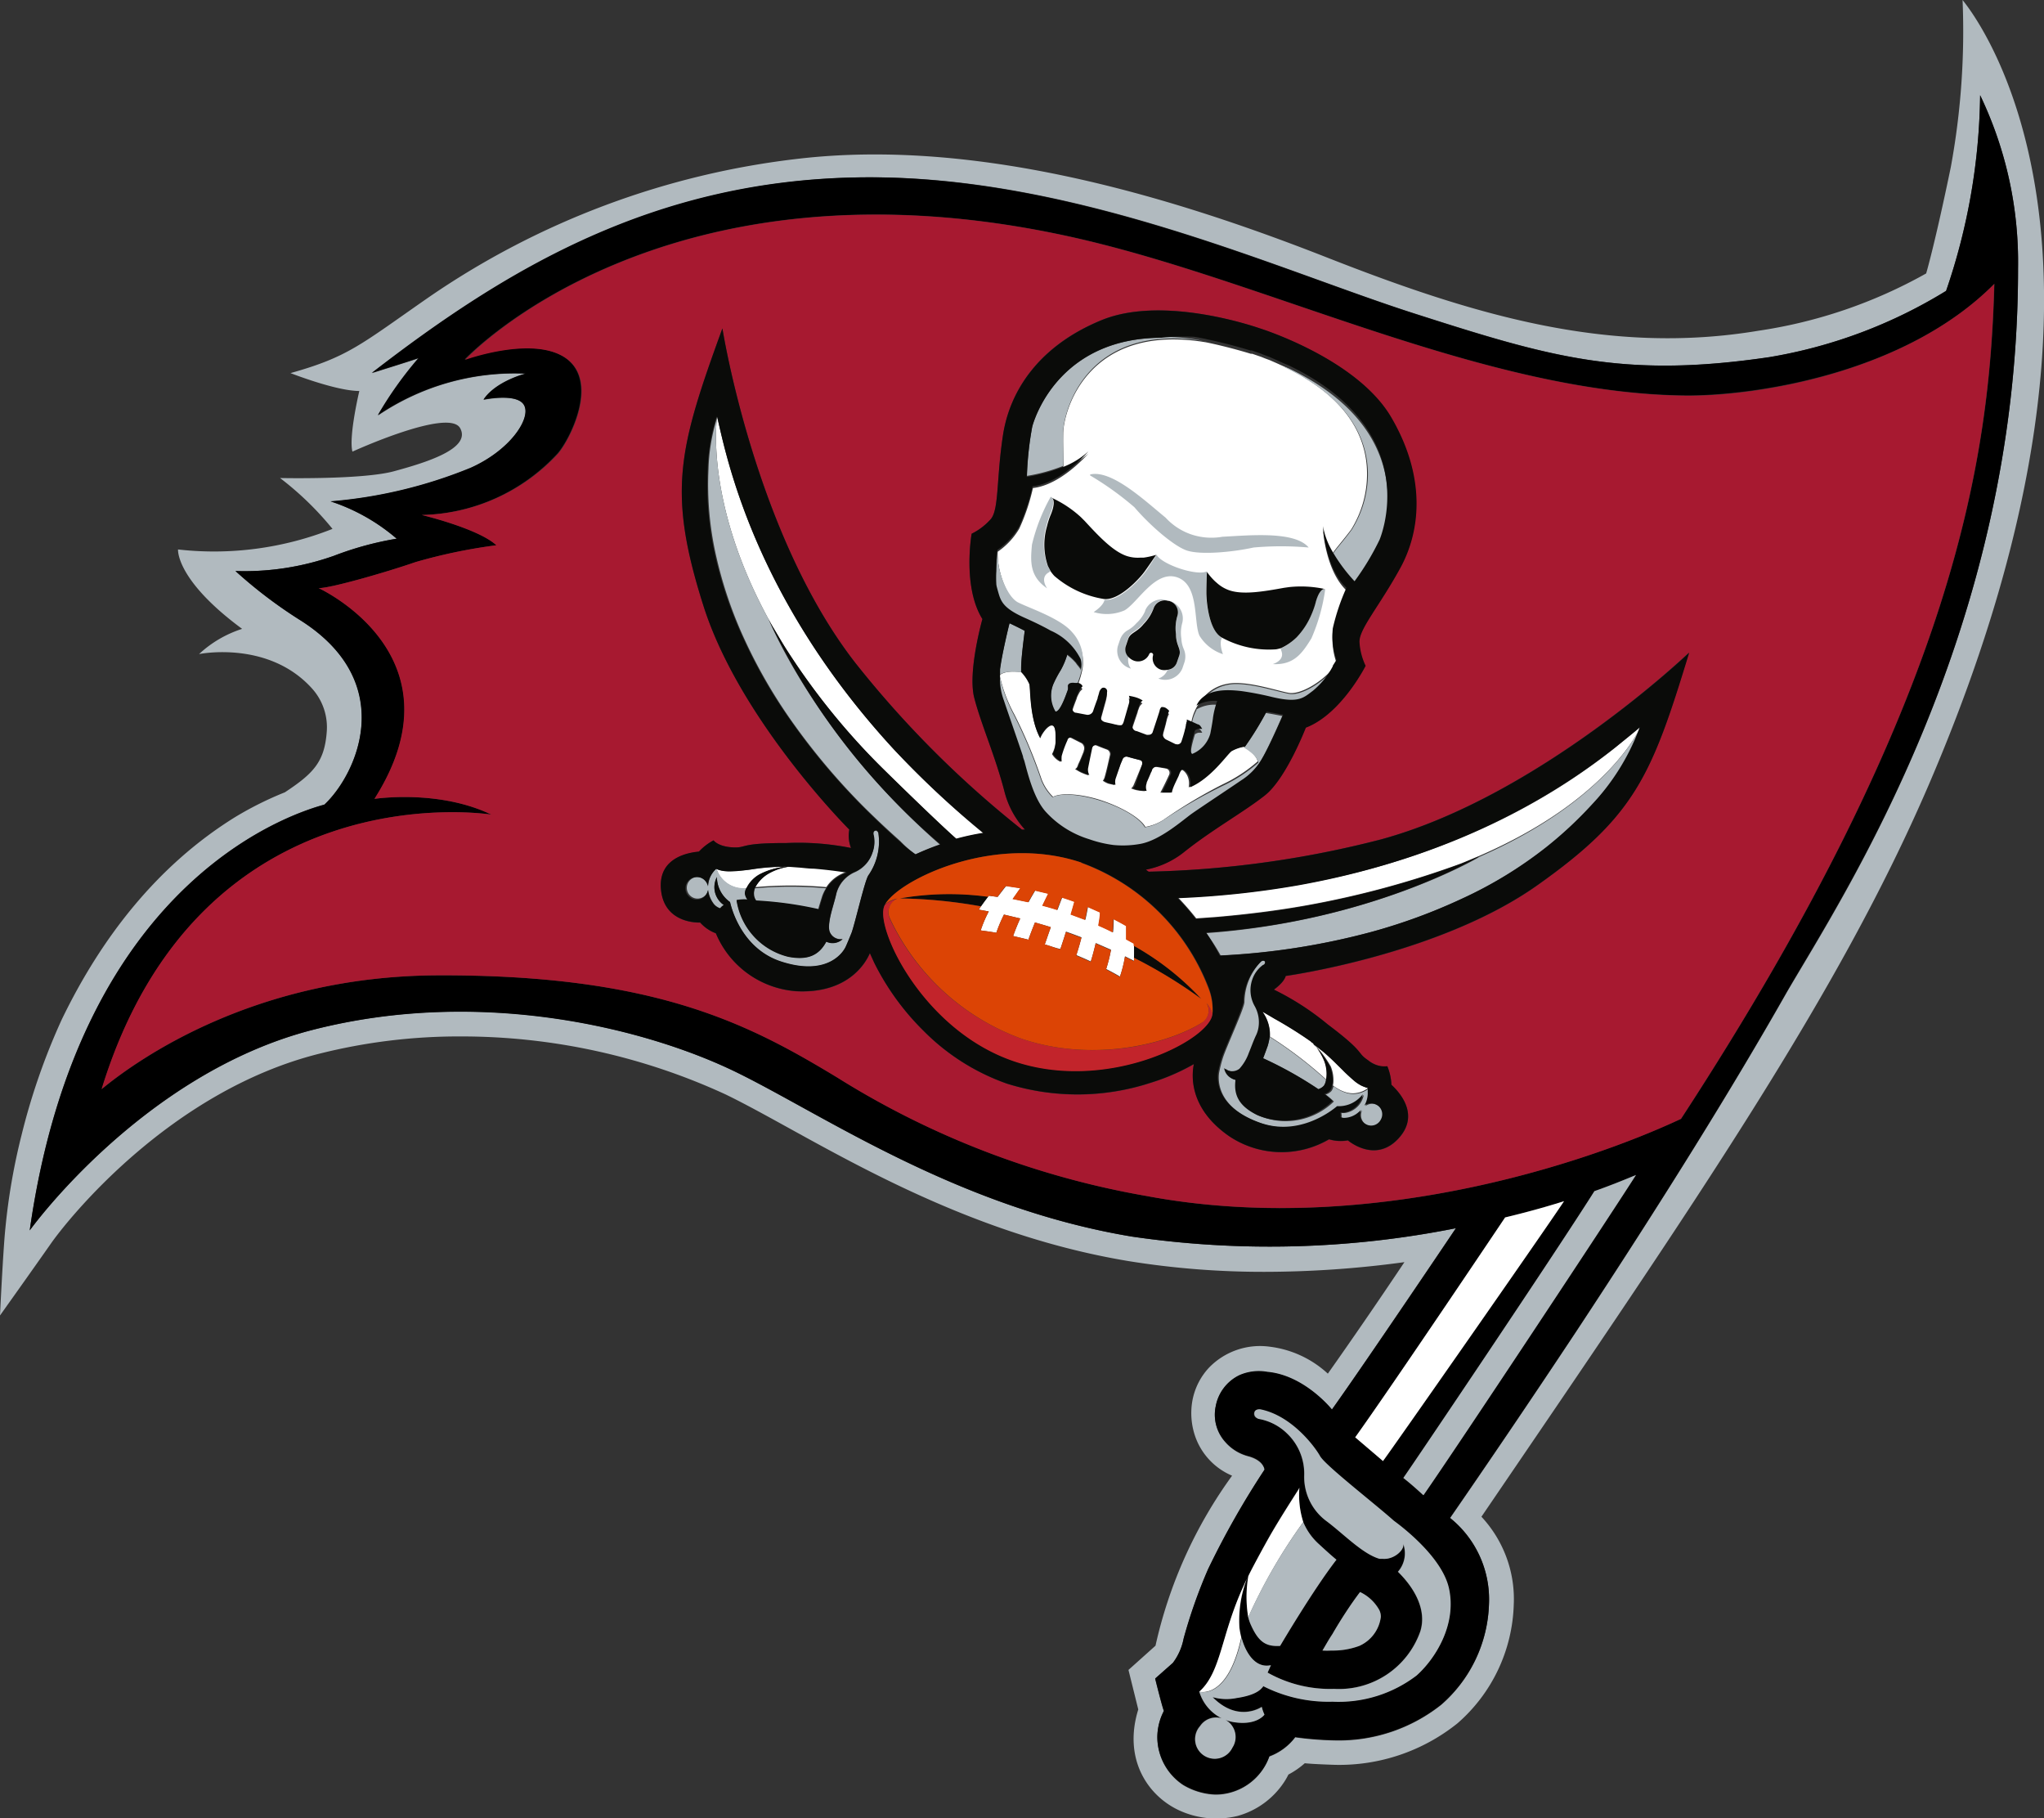
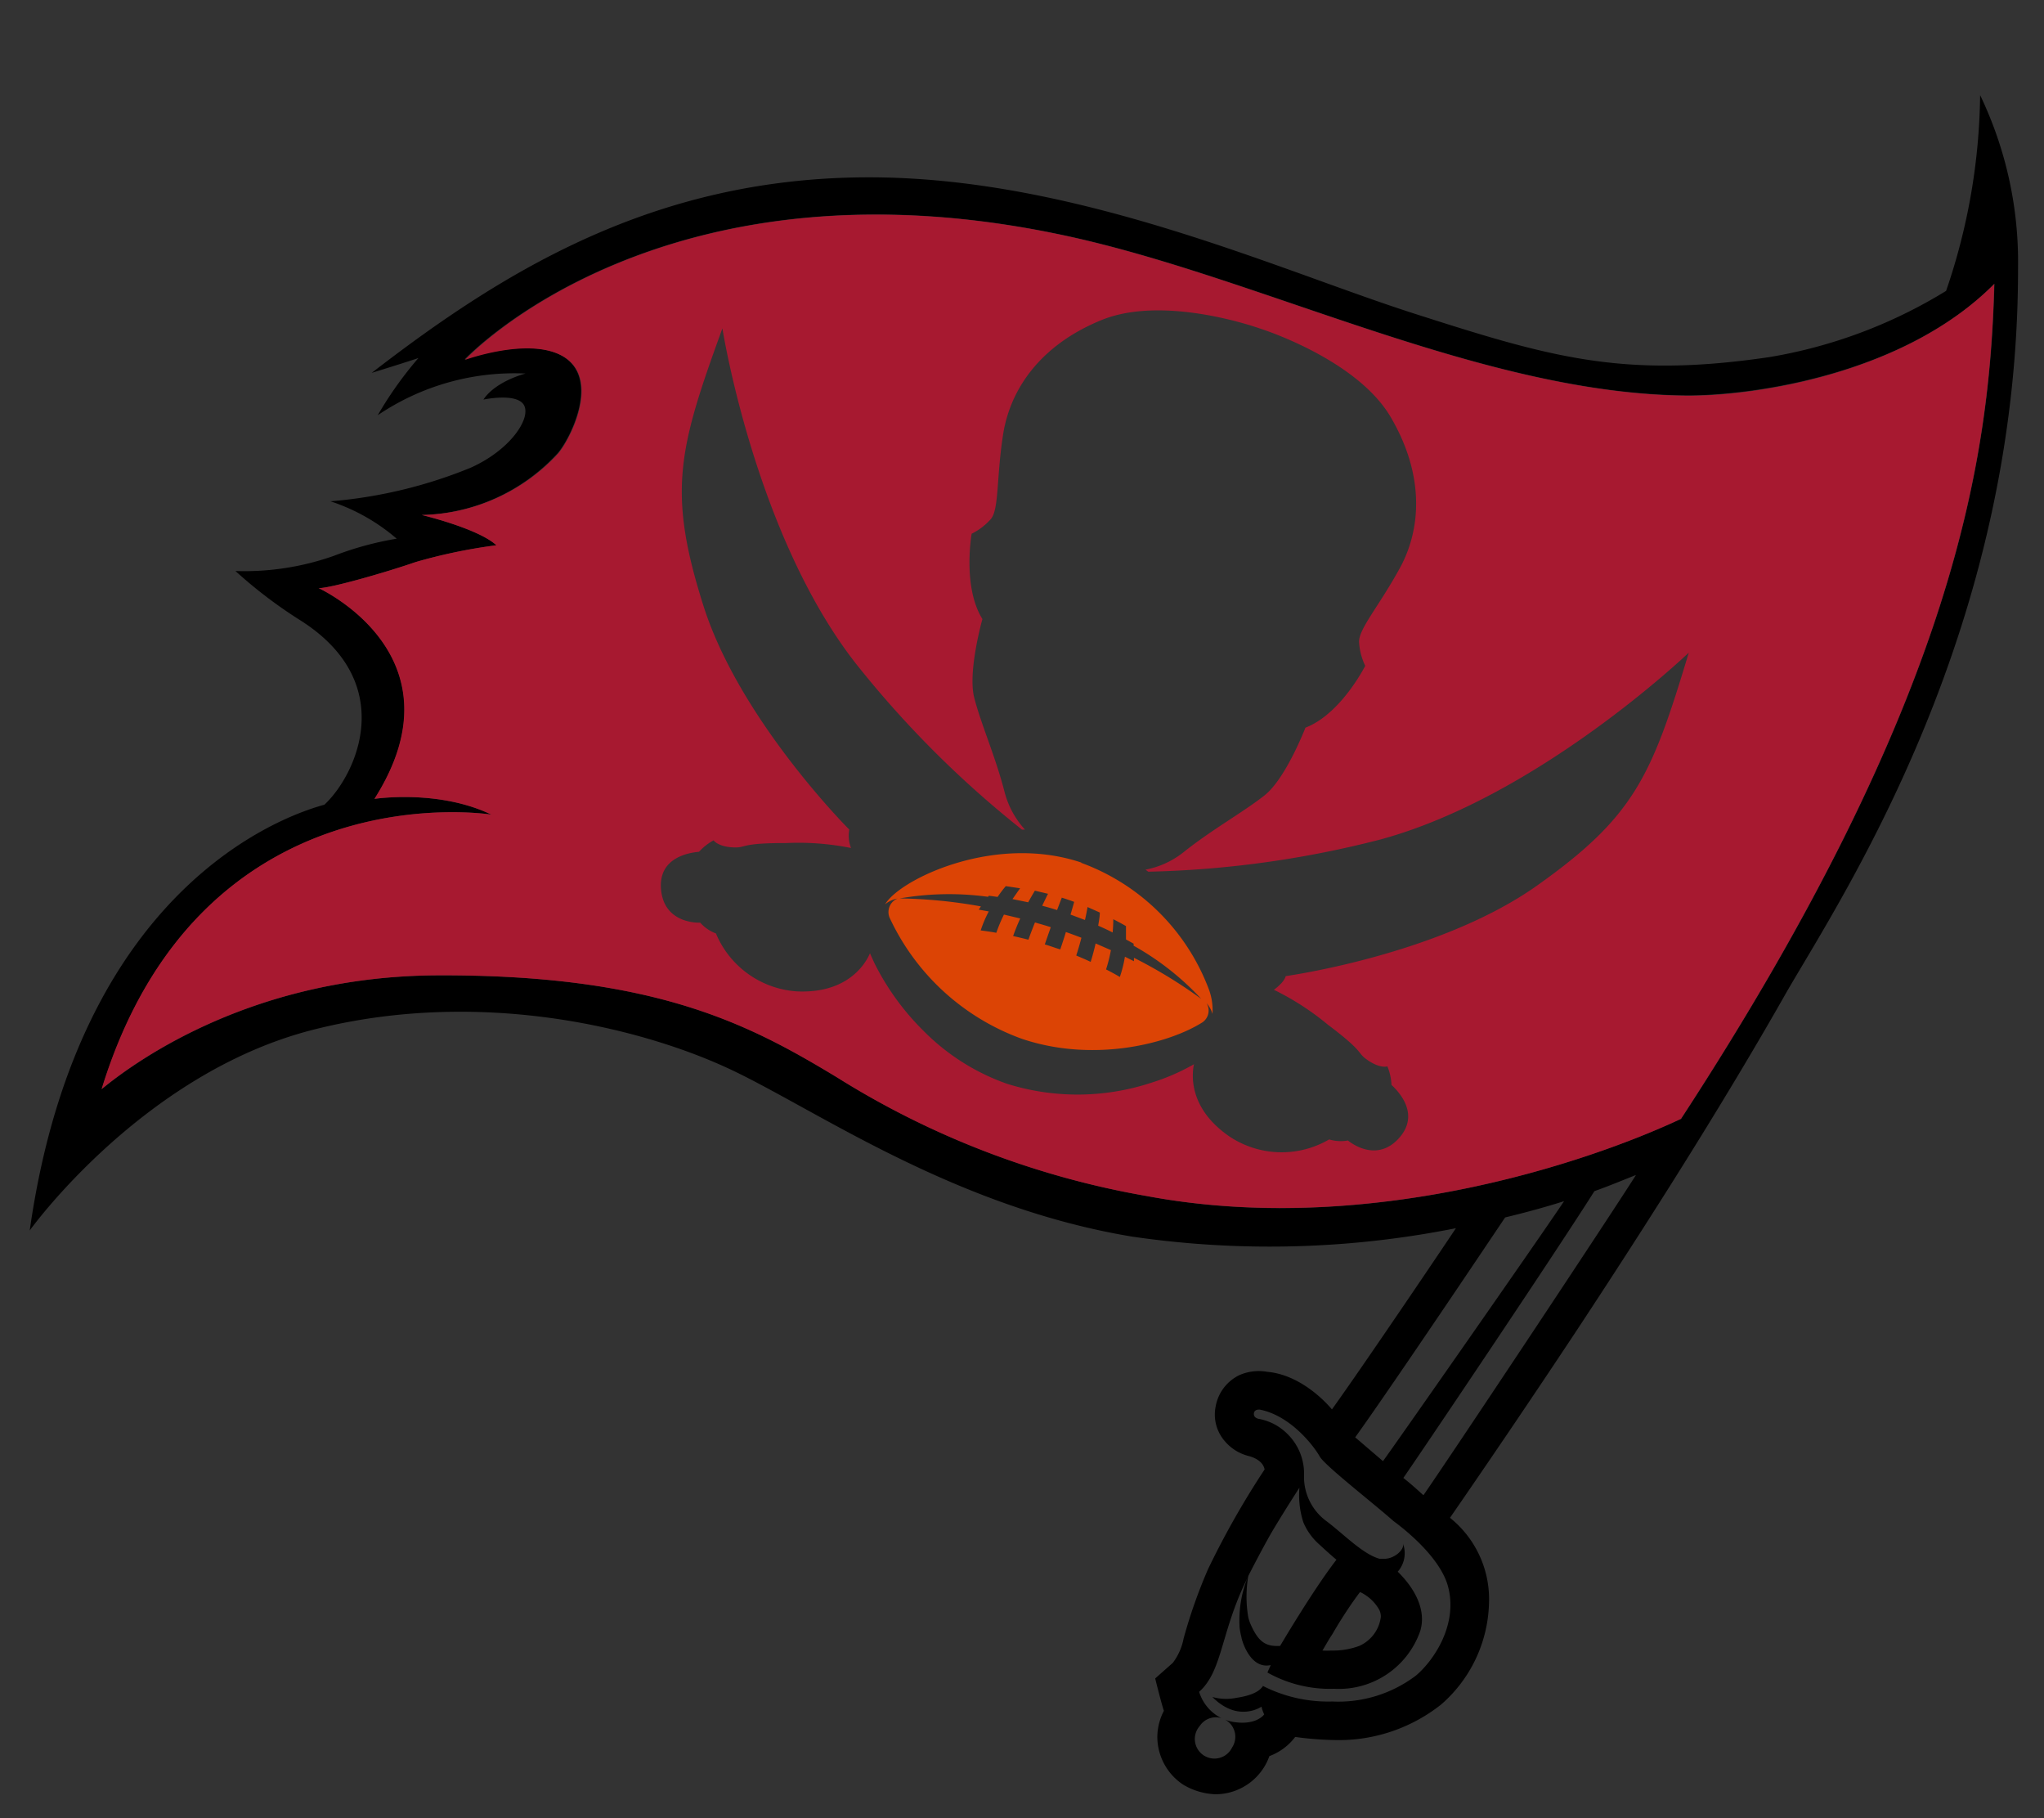
<svg xmlns="http://www.w3.org/2000/svg" viewBox="0 0 189.77 168.77">
  <rect x="0" y="0" width="189.77" height="168.77" fill="#333333" stroke="none" />
  <defs>
    <style>.cls-1{fill:#b1babf;}.cls-2{fill:#a71930;}.cls-3{fill:#fff;}.cls-4{fill:#0a0b09;}.cls-5{fill:#c2242b;}.cls-6{fill:#dc4405;}</style>
  </defs>
  <g id="Layer_2" data-name="Layer 2">
    <g id="Layer_1-2" data-name="Layer 1">
-       <path class="cls-1" d="M146.35,123.58c-4.31,6.51-8.4,12.52-11.73,17.34a9.68,9.68,0,0,1,3.62,8,12.89,12.89,0,0,1-4.43,9.32,15.29,15.29,0,0,1-9.86,3.31,30.45,30.45,0,0,1-3.7-.29,5.32,5.32,0,0,1-2.4,1.78,5.13,5.13,0,0,1-.57,1.15,5.32,5.32,0,0,1-4.43,2.39,6.28,6.28,0,0,1-3-.89,5.33,5.33,0,0,1-2.4-4.44v0a5.33,5.33,0,0,1,.61-2.42c-.18-.43-.81-3-.81-3l1.64-1.45a5.45,5.45,0,0,0,1-2.26,47.74,47.74,0,0,1,2.27-6.44,78.78,78.78,0,0,1,5.25-9.25c-.15-.76-1-1.12-1.54-1.26a4.24,4.24,0,0,1-2.1-1.3,3.76,3.76,0,0,1-.9-3.31,4,4,0,0,1,2.19-2.88h0a4.48,4.48,0,0,1,2.6-.31c3.43.31,6,3.49,6,3.49C127.07,126,135,114.24,135.17,114a88.37,88.37,0,0,1-30.06.78c-16.23-2.69-28.71-11.33-36.77-15.27s-23.43-8-39.27-3.93S2.76,114.19,2.76,114.19C7.49,80.85,28.14,75.24,30.12,74.67c3-2.81,7-11.41-2.39-17.21A43.14,43.14,0,0,1,21.86,53,24.89,24.89,0,0,0,31,51.59,29.83,29.83,0,0,1,36.83,50a18,18,0,0,0-6.11-3.45,43.71,43.71,0,0,0,13-3.11c3.57-1.61,5.53-4.49,5-5.75s-3.8-.58-3.8-.58c1.15-1.73,3.92-2.42,3.92-2.42a22.67,22.67,0,0,0-13.73,3.87,34.8,34.8,0,0,1,3.78-5.31c-1.1.37-4.15,1.32-4.34,1.38,12.43-9.6,26.31-18,45.76-18.17s38.39,8.59,51,12.63,19.33,6.08,33,4.06A45.66,45.66,0,0,0,180.68,27a57.72,57.72,0,0,0,3.16-18.15,35.77,35.77,0,0,1,3.52,16.1c0,33.66-16.27,58.23-21.48,67.18C160.9,100.91,154.35,111.45,146.35,123.58ZM182.21,0a69.73,69.73,0,0,1-1.09,15.5c-1.48,7.16-2.29,9.88-2.29,9.88a45.27,45.27,0,0,1-15.58,5.32c-13.8,2.3-26.33-1.41-40-6.78s-32-11.14-49-9.2a75.82,75.82,0,0,0-34.5,12.91c-6.26,4.35-7.41,5.5-12.78,7,0,0,4.22,1.66,6.39,1.66,0,0-1,4.22-.64,5.63,0,0,8.94-4.09,10-2.18s-3.2,3.2-6.14,4S26,44.37,26,44.37a28.75,28.75,0,0,1,4.87,4.72A29.85,29.85,0,0,1,16.53,51s-.25,2.8,5.95,7.37a10.61,10.61,0,0,0-4,2.34S24.94,59.39,29,63.94A5.37,5.37,0,0,1,30.33,68c-.22,2.76-1.28,3.82-3.88,5.54a31.74,31.74,0,0,0-4.6,2.29C14.67,80.27,9.41,87,5.72,94.66A60.5,60.5,0,0,0,2,105.36,57.94,57.94,0,0,0,.5,114c-.21,2-.5,8.1-.5,8.1s3.22-4.52,4.73-6.68,11-14.14,24.93-17.62a53.07,53.07,0,0,1,13.09-1.6,58.58,58.58,0,0,1,24.61,5.38c7.79,3.77,20.6,12.68,37.4,15.47a78.36,78.36,0,0,0,12.63,1,96.36,96.36,0,0,0,13-.9c-2.47,3.69-4.85,7.15-7.11,10.35A9.69,9.69,0,0,0,117.9,125a6.6,6.6,0,0,0-5.65,1.94,6.11,6.11,0,0,0-1.56,3.15,6.62,6.62,0,0,0,.27,3.22,6.16,6.16,0,0,0,3.43,3.66,42.6,42.6,0,0,0-7.11,15.78L104.77,155l.91,3.67c-1.4,4.51.79,7.89,3.64,9.29a8.24,8.24,0,0,0,5.59.59,7.59,7.59,0,0,0,4.29-3.11,6,6,0,0,0,.42-.73,7.68,7.68,0,0,0,1.52-1.05c.8.09,2.83.15,2.83.15a17.54,17.54,0,0,0,11.34-3.85,15.18,15.18,0,0,0,5.23-11,11.2,11.2,0,0,0-3-8.18c20.12-29.53,33.18-48.55,41.51-67.89C201.13,21.57,182.29.18,182.21,0Z" />
      <path d="M115.9,150.08v0h0v0Zm40.18-46.23c-8.85,4.12-29.28,11-49.62,7.16a79.82,79.82,0,0,1-28.72-11c-8.09-4.89-16.81-9.57-37.16-9.48-16.85.08-27.68,7.72-31.13,10.56C18.6,71.25,45.63,75.61,45.63,75.61c-4.93-2.37-10.85-1.46-10.85-1.46,8.47-13.33-5.18-19.56-5.18-19.56,1.15,0,6.33-1.5,9-2.42a50,50,0,0,1,7.5-1.56c-1.69-1.56-6.93-2.81-6.93-2.81A17.69,17.69,0,0,0,51.7,42.15c1.08-1.13,4.06-6.78.69-9-3.11-2-9.26.22-9.26.22S61.55,13.56,99.54,22c18,4,38.35,14.58,57.11,14.7,6.3,0,20.22-2,28.52-10.37C184.73,42.24,181.77,64.48,156.08,103.85Zm-23.92,34.93-.08-.06c-.48-.44-1.1-1-1.79-1.54,1.13-1.6,14-20.7,17.74-26.62,1.31-.46,2.59-1,3.86-1.5C149.34,113.08,135.45,134,132.16,138.78Zm-.67,16.72a11.93,11.93,0,0,1-7.8,2.43,13.38,13.38,0,0,1-6.45-1.45.11.11,0,0,0,0,.06c-.14.11-.42.75-2.45,1.05a4.69,4.69,0,0,1-2.23-.08c2.39,2.42,4.56.9,4.56.9a3.68,3.68,0,0,0,.25.72s-.72,1.06-2.91.69a3.68,3.68,0,0,1-.71-.2l.12.07a1.81,1.81,0,0,1,.52,2.51,1.82,1.82,0,1,1-3-2,1.79,1.79,0,0,1,2-.73,4.06,4.06,0,0,1-2.06-2.44c2.1-1.86,2-5.23,4.17-9.91.1-.21.21-.43.31-.65v0a10.75,10.75,0,0,0-.72,4.62,7.4,7.4,0,0,0,.17.89h0c0,.13.75,3,2.72,2.57l-.31.69a11.84,11.84,0,0,0,6.18,1.51,8,8,0,0,0,8-5.34c.56-1.79-.3-3.78-2.08-5.53a2.59,2.59,0,0,0,.49-2.6c.16.54-.84,1.49-1.9,1.4l-.29,0c-1.6-.45-3.42-2.39-5-3.55a5.1,5.1,0,0,1-2-4.2,5.15,5.15,0,0,0-1.61-3.9,5,5,0,0,0-2.63-1.34c-.35-.09-.45-.31-.41-.54.07-.38.56-.31.56-.31,2.93.59,5.07,3.49,5.54,4.34s5.06,4.4,6.85,6c.84.61,4.46,3.39,5.11,6.24C135.29,150.77,133.23,154,131.49,155.5Zm-5.22-7.73a4,4,0,0,1,1.79,1.66,1.46,1.46,0,0,1,.14.65,3.41,3.41,0,0,1-2,2.69,6.93,6.93,0,0,1-2.57.43,7.94,7.94,0,0,1-.85,0c.26-.43.57-1,.92-1.52C124.46,150.36,125.43,148.87,126.27,147.77Zm-8.16-5.62c.78-1.31,1.59-2.6,2.41-3.88l.12-.18a8.28,8.28,0,0,0,.36,3.19,5.62,5.62,0,0,0,1.46,2.05c.64.59,1.17,1.07,1.62,1.44-2.17,2.8-5.23,8-5.23,8-1.32.08-2-.36-2.71-1.94a3.58,3.58,0,0,1-.25-.74h0a11.25,11.25,0,0,1,0-3.79C115.91,146.22,117.37,143.41,118.11,142.15ZM139.74,113c1.79-.43,3.57-.91,5.32-1.46l.15-.05c-1.79,2.71-15.84,22.82-16.81,24.13l-2.58-2.21C129.4,128.43,139.53,113.31,139.74,113ZM183.84,8.83A57.72,57.72,0,0,1,180.68,27a45.66,45.66,0,0,1-16.43,6.15c-13.64,2-20.34,0-33-4.06s-31.56-12.76-51-12.63S46.94,25,34.51,34.61c.19-.06,3.24-1,4.34-1.38a34.8,34.8,0,0,0-3.78,5.31A22.67,22.67,0,0,1,48.8,34.67s-2.77.69-3.92,2.42c0,0,3.22-.69,3.8.58s-1.38,4.14-5,5.75a43.71,43.71,0,0,1-13,3.11A18,18,0,0,1,36.83,50,29.83,29.83,0,0,0,31,51.59,24.89,24.89,0,0,1,21.86,53a43.14,43.14,0,0,0,5.87,4.48c9.35,5.8,5.4,14.4,2.39,17.21-2,.57-22.63,6.18-27.36,39.52,0,0,10.46-14.6,26.31-18.63s31.2,0,39.27,3.93,20.54,12.58,36.77,15.27a88.37,88.37,0,0,0,30.06-.78c-.16.26-8.1,12.06-11.51,16.82,0,0-2.53-3.18-6-3.49a4.48,4.48,0,0,0-2.6.31h0a4,4,0,0,0-2.19,2.88,3.76,3.76,0,0,0,.9,3.31,4.24,4.24,0,0,0,2.1,1.3c.58.14,1.39.5,1.54,1.26a78.78,78.78,0,0,0-5.25,9.25,47.74,47.74,0,0,0-2.27,6.44,5.45,5.45,0,0,1-1,2.26l-1.64,1.45s.63,2.54.81,3a5.33,5.33,0,0,0-.61,2.42v0a5.33,5.33,0,0,0,2.4,4.44,6.28,6.28,0,0,0,3,.89,5.32,5.32,0,0,0,4.43-2.39,5.13,5.13,0,0,0,.57-1.15,5.32,5.32,0,0,0,2.4-1.78,30.45,30.45,0,0,0,3.7.29,15.29,15.29,0,0,0,9.86-3.31,12.89,12.89,0,0,0,4.43-9.32,9.68,9.68,0,0,0-3.62-8c3.33-4.82,7.42-10.83,11.73-17.34,8-12.13,14.55-22.67,19.53-31.47,5.21-9,21.52-33.52,21.48-67.18A35.77,35.77,0,0,0,183.84,8.83ZM115.89,150.11h0v0h0v0Z" />
      <path class="cls-2" d="M142.7,82.2c-9.09,6.44-23.33,8.4-23.33,8.4-.16.62-1.1,1.27-1.1,1.27a25,25,0,0,1,5,3.23c3.58,2.69,2.61,2.56,3.75,3.33s1.79.55,1.79.55a5.12,5.12,0,0,1,.38,1.72c.48.45,2.81,2.67.64,5s-4.68.16-4.68.16a3.74,3.74,0,0,1-1.75-.1,8.74,8.74,0,0,1-9.25-.27c-3.75-2.58-3.52-5.65-3.3-6.71a19.83,19.83,0,0,1-4,1.73,21.9,21.9,0,0,1-13.34.09,20.42,20.42,0,0,1-7.77-4.92,23.68,23.68,0,0,1-4.56-6.29c-.14-.31-.28-.61-.41-.91-.33.78-1.9,3.75-6.76,3.54a8.77,8.77,0,0,1-7.54-5.38,3.65,3.65,0,0,1-1.46-1s-3.29.19-3.63-3,2.86-3.51,3.52-3.58A5.12,5.12,0,0,1,66.25,78s.39.57,1.76.65.52-.41,5-.4a24.63,24.63,0,0,1,6,.46A3.16,3.16,0,0,1,78.85,77S68.68,66.85,65.31,56.23,63,41.67,67.07,30.48c0,0,3,19.07,12.35,31.06A94.94,94.94,0,0,0,94.88,77h.28a8.22,8.22,0,0,1-1.89-3.48c-.84-3.28-2.2-6.33-2.82-8.76s.76-7.3.76-7.3c-1.87-3-1-7.92-1-7.92A5.85,5.85,0,0,0,92,48.17c.76-.94.5-3.71,1.12-7.78s3.27-8.28,9.14-10.68,14.61.75,14.68.77,9,2.82,12.18,8.24,2.81,10.42.85,14-3.84,5.67-3.79,6.88a5.86,5.86,0,0,0,.57,2.2s-2.25,4.48-5.55,5.74c0,0-1.82,4.72-3.79,6.28s-4.89,3.17-7.54,5.29a8.08,8.08,0,0,1-3.52,1.61l.26.19a94.38,94.38,0,0,0,21.59-3c14.67-4,28.59-17.33,28.59-17.33C153.35,72,151.79,75.76,142.7,82.2Zm14-45.47c-18.76-.12-39.08-10.67-57.11-14.7-38-8.47-56.41,11.36-56.41,11.37s6.15-2.24,9.26-.22c3.37,2.19.39,7.84-.69,9A17.69,17.69,0,0,1,39.15,47.8s5.24,1.25,6.93,2.81a50,50,0,0,0-7.5,1.56c-2.65.92-7.83,2.42-9,2.42,0,0,13.65,6.23,5.18,19.56,0,0,5.92-.91,10.85,1.46,0,0-27-4.36-36.18,25.48,3.45-2.84,14.28-10.48,31.13-10.56,20.35-.09,29.07,4.59,37.16,9.48a79.82,79.82,0,0,0,28.72,11c20.34,3.8,40.77-3,49.62-7.16,25.69-39.37,28.65-61.61,29.09-77.49-8.3,8.36-22.22,10.41-28.52,10.37Z" />
-       <path class="cls-3" d="M115.79,146.47v0a10.75,10.75,0,0,0-.72,4.62,7.4,7.4,0,0,0,.17.89h0c-1.09,5.05-3.22,5.13-3.78,5.06l-.14,0c2.09-1.86,2-5.23,4.17-9.91C115.58,146.91,115.69,146.69,115.79,146.47Zm4.85-8.38a8.28,8.28,0,0,0,.36,3.19,49.7,49.7,0,0,0-5.11,8.84c0-.1,0-.05,0,0h0a11.42,11.42,0,0,1,0-3.79c0-.11,1.51-2.92,2.25-4.18s1.59-2.6,2.41-3.88Zm24.57-26.6c-1.79,2.71-15.84,22.82-16.81,24.12l-2.58-2.2c3.58-5,13.71-20.1,13.92-20.41,1.79-.43,3.57-.91,5.32-1.46ZM121.93,96.85l.85.68A15.7,15.7,0,0,1,124,98.64l.73.72c.17.18.91.87,1.15,1.06a4,4,0,0,0,.58.36,2.27,2.27,0,0,0,.57.2h0l0,0a2.39,2.39,0,0,1-1.4.5,2.42,2.42,0,0,1-.54-.06,3.38,3.38,0,0,1-.69-.26c-.14-.08-.28-.15-.41-.24l-.24-.17v0a1.63,1.63,0,0,0,.05-.34,3.38,3.38,0,0,0-.24-1.41A9.71,9.71,0,0,0,121.93,96.85Zm-4.72-2.94.19.11.95.53c.67.39,1.33.79,2,1.2.46.3.92.6,1.37.92l.17.13a5.53,5.53,0,0,1,1.08,1.68,3.36,3.36,0,0,1,.18,1.74,37.55,37.55,0,0,0-5.24-4A3.58,3.58,0,0,0,117.21,93.91ZM93.42,82.23l1.33.2c-.25.34-.48.69-.71,1l1.46.3c.2-.37.41-.73.62-1.08l1.22.29q-.27.54-.54,1.11c.46.12.92.25,1.38.4.15-.39.29-.77.44-1.15.39.12.77.25,1.15.39-.11.39-.22.78-.34,1.18l1.34.5q.14-.6.24-1.2l1.14.51c0,.4-.09.81-.15,1.22.46.2.91.41,1.34.63q.06-.61.06-1.23c.39.2.79.41,1.18.64,0,.41,0,.82,0,1.24l.71.39v.19c0,.37,0,.73,0,1.1,0,.1,0,.21,0,.32l-.84-.42a11.49,11.49,0,0,1-.47,1.88c-.42-.25-.85-.48-1.28-.7a14.2,14.2,0,0,0,.45-1.79l-1.42-.62c-.13.57-.28,1.14-.46,1.71-.44-.21-.89-.4-1.34-.59q.27-.82.48-1.65c-.47-.18-.95-.36-1.44-.53-.16.53-.34,1.07-.52,1.61C98,88,97.51,87.8,97,87.66c.19-.54.37-1.08.56-1.6-.49-.16-1-.3-1.47-.44-.21.52-.42,1.06-.61,1.6-.47-.12-1-.24-1.42-.34.2-.56.42-1.1.66-1.63l-1.51-.36a14,14,0,0,0-.71,1.69c-.48-.09-1-.16-1.45-.22a11,11,0,0,1,.75-1.76l-.93-.17c.07-.1.14-.2.2-.3.22-.31.43-.6.66-.89l.08-.1.81.11C92.9,82.9,93.15,82.56,93.42,82.23Zm58.9-14.78c-.07.17-3,6.82-15,12-.54.23-1.08.46-1.66.69a85.4,85.4,0,0,1-14.42,3.9c-2.76.49-5.55.83-8.34,1.07l-1.84.13c-.51-.65-1.07-1.29-1.67-1.92a84.49,84.49,0,0,0,11.22-1.2C136,79.41,145.41,73,149.94,69.41l1.11-.9C151.83,67.88,152.31,67.48,152.32,67.45Zm-79.64,13a3.16,3.16,0,0,1,.39,0,6.29,6.29,0,0,0-2.57.73h0a3,3,0,0,0-1.08,1.07,1.13,1.13,0,0,1-.12.21,2.62,2.62,0,0,1-2.78-1.81,2.7,2.7,0,0,0,.6.17h0l.16,0a4.07,4.07,0,0,0,.5,0A15.12,15.12,0,0,0,70,80.67,19.86,19.86,0,0,1,72.68,80.46Zm.5,0,.92,0c.49,0,1,0,1.46.1,1,.08,2.11.21,3.07.37a3.44,3.44,0,0,0-1.91,1.42l0,0a36.86,36.86,0,0,0-6.58,0,3.42,3.42,0,0,1,1.19-1.28A5.79,5.79,0,0,1,73.18,80.46Zm-6.6-41.78c.84,3.54,3.34,16.71,16.42,30.89a85.56,85.56,0,0,0,8.3,7.78,23.66,23.66,0,0,0-2.51.54c-2-1.78-6.66-6.36-6.9-6.6h0a63.94,63.94,0,0,1-9-11.19c-.46-.74-.81-1.36-1.1-1.82h0l-.43-.78C65.34,46.45,66.58,38.68,66.58,38.68Zm26.23,24c.61-.52,2-.28,2-.28a3.94,3.94,0,0,1,.77,1.14c.14.49,0,3.15,1,5h0v0a2.35,2.35,0,0,1,.28-.52c.22-.34.66-.81.92-.62s.23.71.23,1.27a2.77,2.77,0,0,1-.34,1.33,1.78,1.78,0,0,0,.81.73,2.58,2.58,0,0,1,0-.52,8.87,8.87,0,0,1,.54-1.47.31.31,0,0,1,.47-.21l.93.47a.58.58,0,0,1,.19.7.08.08,0,0,0,0,0,.14.14,0,0,0,0,.06c-.17.41-.31.78-.52,1.21,0,0-.1.4-.29.42a5.9,5.9,0,0,0,.53.31,6.78,6.78,0,0,0,.72.28,1,1,0,0,1-.12-.63c.1-.52.25-1.25.39-1.86a.36.36,0,0,1,.46-.29c.33.14.67.27,1,.39a.45.45,0,0,1,.27.49c-.15.67-.32,1.47-.51,2.11a1.11,1.11,0,0,1-.15.29,2.27,2.27,0,0,0,.51.27l.58.13a1.05,1.05,0,0,1,0-.54v0L104,71c0-.11.14-.35.2-.51a.39.39,0,0,1,.46-.26c.4.12.79.23,1.19.32s.13.54.13.54l-.71,1.73h0a.92.92,0,0,1-.25.36,3.08,3.08,0,0,0,.48.16,4.67,4.67,0,0,0,.8.09,1,1,0,0,1,0-.71s0,0,0-.06c.13-.3.27-.61.39-.92,0-.08.07-.17.11-.26a.52.52,0,0,1,.6-.29h0l.83.14h0a.41.41,0,0,1,.32.57c-.25.55-.52,1.11-.82,1.67l.94,0s0,0,.09-.37.5-1.09.54-1.2.18-.54.36-.56.89.55.7,1.64c2-.83,3.43-3,3.84-3.34a3.92,3.92,0,0,1,1.25-.44c.3.18,1.17.72,1.32,1.37a13.93,13.93,0,0,1-3.27,2.14A46.56,46.56,0,0,0,108,76.11a4.5,4.5,0,0,1-1.66.64c-.44-.78-2-1.74-3.9-2.4s-3.91-.81-4.67-.39a4.57,4.57,0,0,1-1.07-1.64,45.9,45.9,0,0,0-2.52-6A13.79,13.79,0,0,1,92.81,62.68Zm5.9-22.41c0-2,2.18-10.37,13.3-8.48,2.06.43,3.7.93,4.13,1.06l.13,0,.84.29.32.13.46.17.66.29.73.33c.54.26,1.12.57,1.7.92l.17.11a.09.09,0,0,1,0,0c4.53,2.75,5.77,6.11,5.77,8.9a9.77,9.77,0,0,1-1.48,5.18c-.75,1-1.42,1.74-1.76,2.26a7.06,7.06,0,0,1-.85-2.3h0c0,.23.28,3.78,2.09,5.6l.09.1a19.79,19.79,0,0,0-1.27,3.77,6.88,6.88,0,0,0,.34,2.93l-.34.54c-1.11,1.31-3.05,2.44-4.09,2.25-1.19-.22-4-1.18-5.69-.84a3.76,3.76,0,0,0-2.62,1.82h0a2.26,2.26,0,0,0-.31.49,4.3,4.3,0,0,0-.45,1.44l-.45-.19a.3.3,0,0,1,0,.16c0,.13-.07.32-.07.35s0,.07,0,.08L110,68c-.1.4-.2.72-.33,1.12a0,0,0,0,0,0,0,.39.39,0,0,1-.5.25h-.05l-.88-.43a.58.58,0,0,1-.3-.55v0s0,0,0,0l0-.09c.1-.35.31-1.11.34-1.28a3.06,3.06,0,0,1,.25-.74,1.38,1.38,0,0,0-.33-.28.68.68,0,0,0-.39-.07.56.56,0,0,0-.16.29s-.13.44-.27.87L107,68.18a.37.37,0,0,1-.38.29.68.68,0,0,1-.19,0h0l-.94-.35-.05,0a.46.46,0,0,1-.31-.56l.5-1.47c0-.11.07-.21.1-.32v0a.94.94,0,0,1,.34-.48,2.49,2.49,0,0,0-.59-.28c-.24-.08-.67-.15-.69-.16a1.06,1.06,0,0,1,.05.55l-.54,1.88c0,.06-.11.26-.23.3a1.16,1.16,0,0,1-.48-.06h-.06c-.3-.09-.72-.16-1-.24,0,0-.46-.13-.32-.55,0,0,.3-1.1.45-1.63,0,0,0,0,0,0a2.7,2.7,0,0,0,.1-.59.33.33,0,0,0-.36-.41c-.16,0-.33.28-.37.44s-.14.47-.14.47h0v0l0,.07c-.16.43-.29.78-.43,1.21a.54.54,0,0,1-.59.32h0l-1-.19s-.05,0-.05,0a.39.39,0,0,1-.25-.5,0,0,0,0,1,0,0c.13-.39.25-.7.4-1.09,0-.1.2-.47.29-.62a1,1,0,0,1,.22-.22c0-.09-.12-.25-.36-.33l-.09,0a8.43,8.43,0,0,0,.39-1.2,3.82,3.82,0,0,0-.88-3.58c-1.12-1.27-4-2.21-5-2.75s-2-3.13-1.91-4.92a6.76,6.76,0,0,0,2-2.14,18.82,18.82,0,0,0,1.27-3.77c2.6-.29,5-3.06,5.18-3.23a7.59,7.59,0,0,1-2.37,1.45C98.78,42.75,98.68,41.75,98.71,40.27Z" />
-       <path class="cls-1" d="M116.46,131.12c.07-.38.56-.31.56-.31,2.93.59,5.07,3.49,5.54,4.34s5.06,4.4,6.85,6c.84.61,4.46,3.39,5.11,6.24.77,3.4-1.29,6.61-3,8.13a11.93,11.93,0,0,1-7.8,2.43,13.38,13.38,0,0,1-6.45-1.45.11.11,0,0,0,0,.06c-.14.11-.42.75-2.45,1.05a4.69,4.69,0,0,1-2.23-.08c2.39,2.42,4.56.9,4.56.9a3.68,3.68,0,0,0,.25.72s-.72,1.06-2.91.69a3.68,3.68,0,0,1-.71-.2l.12.07a1.81,1.81,0,0,1,.52,2.51,1.82,1.82,0,1,1-3-2,1.79,1.79,0,0,1,2-.73,4.06,4.06,0,0,1-2.06-2.44l.14,0c.56.07,2.69,0,3.78-5.06,0,.13.75,3,2.72,2.57l-.31.69a11.84,11.84,0,0,0,6.18,1.51,8,8,0,0,0,8-5.34c.56-1.79-.3-3.78-2.08-5.53a2.59,2.59,0,0,0,.49-2.6c.16.54-.84,1.49-1.9,1.4l-.29,0c-1.6-.45-3.42-2.39-5-3.55a5.1,5.1,0,0,1-2-4.2,5.15,5.15,0,0,0-1.61-3.9,5,5,0,0,0-2.63-1.34C116.52,131.57,116.42,131.35,116.46,131.12Zm9.81,16.65a4,4,0,0,1,1.78,1.66,1.35,1.35,0,0,1,.15.65,3.41,3.41,0,0,1-2,2.69,7,7,0,0,1-2.57.43,7.94,7.94,0,0,1-.85,0c.26-.43.57-1,.92-1.52C124.46,150.36,125.43,148.87,126.27,147.77ZM121,141.28a5.7,5.7,0,0,0,1.46,2.05c.64.59,1.17,1.07,1.62,1.44-2.17,2.8-5.23,8-5.23,8-1.32.08-2-.36-2.71-1.94a3.58,3.58,0,0,1-.25-.74A49.7,49.7,0,0,1,121,141.28Zm30.89-32.22c-2.55,4-16.44,25-19.73,29.72l-.08-.06c-.48-.44-1.1-1-1.79-1.54,1.12-1.6,14-20.7,17.74-26.62C149.34,110.1,150.63,109.59,151.89,109.06ZM117.08,89.24s.23-.17.36,0a.26.26,0,0,1-.06.38,2.84,2.84,0,0,0-1,1.39,3,3,0,0,0,.23,2.41,3.07,3.07,0,0,1,.36,2,2.63,2.63,0,0,1-.21.69c-.25.54-.45,1.1-.68,1.65a4.52,4.52,0,0,1-.88,1.49,1.11,1.11,0,0,1-1.42-.06l0,0a1.34,1.34,0,0,0,1.06,1.09c-.21,1.4.29,2.43,2,3.26a6.4,6.4,0,0,0,7-1.3,6.69,6.69,0,0,0-.76-.65h0a1.15,1.15,0,0,0,.54-.33,1.11,1.11,0,0,0,.18-.45h0l.24.17c.13.09.27.16.41.24a3.38,3.38,0,0,0,.69.26,2.42,2.42,0,0,0,.54.06,2.39,2.39,0,0,0,1.4-.5h0a1.82,1.82,0,0,1,0,.3,2.31,2.31,0,0,1-.31,1.33,1,1,0,0,1,1.11-.09,1,1,0,0,1,.41,1.4,1,1,0,0,1-1.82-.93,2.26,2.26,0,0,1-1.6.76,1.23,1.23,0,0,1-.32-.07,1.14,1.14,0,0,0,0-.35s0,0,0-.09a1.52,1.52,0,0,0,.36,0,2.1,2.1,0,0,0,1.71-1.68,2.05,2.05,0,0,1-.26.29,2.76,2.76,0,0,1-2.12.81c-.49.42-3.52,2.83-7.16,1.54-4-1.4-4-3.85-3.9-4.65a12.09,12.09,0,0,1,.36-1.43c.32-1,2-4.62,2-5.18A5.51,5.51,0,0,1,117.08,89.24Zm.8,7a37.55,37.55,0,0,1,5.24,4,1.45,1.45,0,0,1-.2.54,1.18,1.18,0,0,1-.52.33,36.05,36.05,0,0,0-5.13-2.87c.12-.31.26-.69.43-1.16A5.28,5.28,0,0,0,117.88,96.23ZM81.26,77.1c.21,0,.29.22.29.22a5.49,5.49,0,0,1-.92,3.94c-.33.45-1.21,4.33-1.56,5.32,0,0-.41,1-.57,1.36-.36.72-1.91,2.63-5.92,1.35-3.68-1.16-4.66-4.91-4.8-5.54a2.87,2.87,0,0,1-1.22-2.32A2,2,0,0,0,67.2,84s-.24.2-.26.23,0,.07-.06.07a1.19,1.19,0,0,1-.69-.53,2.52,2.52,0,0,1-.37-.82,1.72,1.72,0,0,1-.07-.37.08.08,0,0,1,0,0,1,1,0,1,1,0-.35,2.29,2.29,0,0,1,.77-1.62,2.62,2.62,0,0,0,2.78,1.81,1.2,1.2,0,0,0-.13.47,1.09,1.09,0,0,0,.24.58h-.11a3.87,3.87,0,0,0-.9.06,6.39,6.39,0,0,0,4.79,5.25c1.85.36,2.87-.15,3.54-1.4a1.35,1.35,0,0,0,1.51-.23A1.09,1.09,0,0,1,77,86.4c-.16-.94.42-2.36.65-3.44a3,3,0,0,1,1.72-2A3,3,0,0,0,81,79.14a2.88,2.88,0,0,0,.06-1.69C81,77.24,81.13,77.14,81.26,77.1Zm71.06-9.65-.07.21a21.13,21.13,0,0,1-4.38,7,36.6,36.6,0,0,1-4.3,4,38.63,38.63,0,0,1-7.78,4.74,52.53,52.53,0,0,1-8.46,3.1,66.13,66.13,0,0,1-14,2.18A20.47,20.47,0,0,0,112,86.61c15.22-1.09,25.23-7,25.23-7h0l.08-.06C149.35,74.27,152.25,67.62,152.32,67.45Zm-82.21,15a36.86,36.86,0,0,1,6.58,0l0,0a3.41,3.41,0,0,0-.38.79c-.15.48-.27.87-.36,1.19a34.51,34.51,0,0,0-5.82-.81A1.07,1.07,0,0,1,70,83,1.27,1.27,0,0,1,70.11,82.43ZM66.58,38.68s-1.24,7.77,4.79,18.82l0,0v0s4.3,10.64,15.58,20.62l.34.3A23.62,23.62,0,0,0,85,79.3a9.74,9.74,0,0,1-1.39-1.21q-1.69-1.5-3.32-3.11a61.47,61.47,0,0,1-6.83-8.11,48,48,0,0,1-4.3-7.45,38.85,38.85,0,0,1-2.71-8,29.92,29.92,0,0,1-.67-7.89,17.24,17.24,0,0,1,.78-4.68ZM93.74,57.85s1.06.51,1.39.71v0c0,.3-.32,2.41-.33,3.43,0,.16,0,.29,0,.38s-1.38-.24-2,.28a13.79,13.79,0,0,0,1.32,3.68,45.9,45.9,0,0,1,2.52,6A4.57,4.57,0,0,0,97.72,74c.76-.42,2.63-.29,4.67.39s3.46,1.62,3.9,2.4a4.5,4.5,0,0,0,1.66-.64,46.56,46.56,0,0,1,5.61-3.23,13.93,13.93,0,0,0,3.27-2.14c-.15-.65-1-1.19-1.32-1.37h0a29.26,29.26,0,0,0,2-3.23v0c.39.05,1.54.28,1.54.28s-1.2,2.79-1.91,4a5.86,5.86,0,0,1-2,2.1c-.69.48-3.74,2.5-4.55,3.07s-2.94,2.49-4.81,2.82a9,9,0,0,1-2.5.1,11,11,0,0,1-2.25-.54h0a9,9,0,0,1-4-2.52c-1.13-1.22-1.69-3.53-2-4.72,0-.17-.09-.32-.13-.44-.3-.94-1.51-4.38-1.77-5.19a5.71,5.71,0,0,1-.32-2.86c.15-1.3.8-4,.88-4.31A0,0,0,0,1,93.74,57.85Zm17.34,8a3.24,3.24,0,0,1,1.93-.43,0,0,0,0,0,0,0h0a8.56,8.56,0,0,0-.39,1.54c0,.42-.24,1.48-.24,1.48a2.89,2.89,0,0,1-1.7,1.9c-.13-.08-.29-.39.25-2.14,0-.09.29-.19.35-.19l.34,0a1.35,1.35,0,0,0-.15-.23.56.56,0,0,0-.27-.18c-.09-.06-.57-.27-.57-.27a4.15,4.15,0,0,1,.45-1.42ZM92.62,51c-.13,1.79.83,4.38,1.91,4.92s3.93,1.48,5,2.75a3.79,3.79,0,0,1,.88,3.58,7.33,7.33,0,0,1-.39,1.2l-.23,0c-.23,0-.59-.05-.66.23v0a1,1,0,0,1,0,.35,1,1,0,0,1-.07.21c-.61,1.73-.94,1.88-1.09,1.86a2.87,2.87,0,0,1-.21-2.53v0a10.24,10.24,0,0,1,.69-1.31,6.91,6.91,0,0,0,.62-1.47h0v0a4.66,4.66,0,0,1,.83.77h0c.11.19.28.33.39.53a.62.62,0,0,1,0,.16,1.71,1.71,0,0,0,0-1,0,0,0,0,1,0,0,5.55,5.55,0,0,0-2.79-2.65,24.49,24.49,0,0,0-2.3-1.13c-2.31-1-2.34-1.69-2.65-2.75a4.17,4.17,0,0,1-.09-.46,10.37,10.37,0,0,1,0-1.15C92.52,52,92.62,51,92.62,51Zm31.17,11.11,0,.05a7.36,7.36,0,0,1-1.84,2.27c-.88.66-1.32,1.17-3.77.59a26.17,26.17,0,0,0-2.91-.55c-1.25-.16-2.92-.21-3.83.85,0,0,0,0,0,0a0,0,0,0,0,0,0A3.81,3.81,0,0,1,114,63.56c1.65-.34,4.5.63,5.69.84C120.74,64.6,122.68,63.46,123.79,62.15Zm-15.13-6.31a1.69,1.69,0,0,1,1.11,2,3.41,3.41,0,0,0-.09,1.46h0a2.76,2.76,0,0,0,.23,1,1.73,1.73,0,0,1,.07,1.17h0l-.21.62a1.73,1.73,0,0,1-2.23.93h0a1.35,1.35,0,0,0,.85-.79v0a1,1,0,0,0,.87-.67h0l.22-.64c.22-.66-.27-1-.3-2a4,4,0,0,1,.14-1.72A1.09,1.09,0,0,0,108.66,55.84Zm-2.34.87a1.69,1.69,0,0,1,2.13-.94,1.09,1.09,0,0,0-1.33.65,4.14,4.14,0,0,1-.94,1.46c-.67.83-1.24.77-1.45,1.43h0l-.22.65a1,1,0,0,0,.28,1s0,0,0,0a1.29,1.29,0,0,0,.21,1.14,1.71,1.71,0,0,1-1.22-2.08h0l.21-.62a1.6,1.6,0,0,1,.76-.89,3,3,0,0,0,.76-.63h0v0A3.26,3.26,0,0,0,106.32,56.71Zm16.72-2h0a17.13,17.13,0,0,1-1.29,4.59c-.81,1.3-1.57,2.49-3.58,2.38,0,0,1.16-.33.79-1.24l-.06-.21a5.29,5.29,0,0,0,1.45-1,7,7,0,0,0,1.38-2.12,8,8,0,0,0,.36-1s.26-1.19.76-1.36l.16,0Zm-15.68-3.22c.42.93,3.78,2.05,4.7,1.58,0,0-.09,1.23-.09,1.95s.25,3.51,1.48,4.24h0s-.31.37.09,1.5A4,4,0,0,1,111.36,59c-.57-1.28,0-4.7-2.06-5.41s-3.69,2.39-4.91,3.07a4.14,4.14,0,0,1-2.85.15c.94-.63,1-1.08,1-1.14h0c1.41.16,3.29-1.92,3.73-2.5S107.36,51.51,107.36,51.51Zm-9.78-5.33,0,0h0l.11.11c.29.45-.21,1.54-.21,1.54a6.73,6.73,0,0,0-.32,1,6.09,6.09,0,0,0,.07,3.68s.31.55.3.57l-.09.06a.24.24,0,0,1-.09.06c-.82.48-.18,1.4-.13,1.47-1.66-1.12-1.55-2.54-1.41-4.06a17.16,17.16,0,0,1,1.74-4.44Zm21.7-12.08.45.19c11.65,5.61,9.08,14.45,8.41,16.15a24.35,24.35,0,0,1-2.33,3.87,15.29,15.29,0,0,1-2.08-2.81c.34-.52,1-1.23,1.76-2.26A9.77,9.77,0,0,0,127,44.06c0-2.79-1.24-6.15-5.77-8.9a.09.09,0,0,0,0,0L121,35C120.4,34.67,119.82,34.36,119.28,34.1Zm-18.07,10c2-.48,5.11,2.46,7,4a5.76,5.76,0,0,0,2.41,1.57,5.88,5.88,0,0,0,2.88.21c2.42-.12,6.72-.56,8,1a28.64,28.64,0,0,0-5.12,0c-2,.44-5,.71-6.24.26s-3.45-2.39-4.82-4A28.32,28.32,0,0,0,101.21,44.13Zm6.62-12.78a20.2,20.2,0,0,1,3,.22c.39.06.77.14,1.13.21H112c-11.12-1.89-13.26,6.45-13.3,8.48,0,1.48.07,2.48,0,3.08a16,16,0,0,1-3.35.92,30.62,30.62,0,0,1,.5-4.64C96.25,38.09,98.82,31.39,107.83,31.35Z" />
-       <path class="cls-4" d="M102.3,29.71c5.84-2.38,14.61.75,14.68.77s9,2.82,12.18,8.24,2.81,10.42.85,14-3.84,5.67-3.79,6.88a5.86,5.86,0,0,0,.57,2.2s-2.25,4.48-5.55,5.74c0,0-1.82,4.72-3.79,6.28s-4.89,3.17-7.54,5.29a8.08,8.08,0,0,1-3.52,1.61l.26.19a94.38,94.38,0,0,0,21.59-3c14.67-4,28.59-17.33,28.59-17.33-3.48,11.4-5,15.16-14.13,21.6s-23.33,8.4-23.33,8.4c-.16.62-1.1,1.27-1.1,1.27a25,25,0,0,1,5,3.23c3.58,2.69,2.61,2.56,3.75,3.33a2.3,2.3,0,0,0,1.78.55h0a5.12,5.12,0,0,1,.38,1.72c.48.45,2.81,2.67.64,5s-4.68.16-4.68.16a3.74,3.74,0,0,1-1.75-.1,8.74,8.74,0,0,1-9.25-.27c-3.75-2.58-3.52-5.65-3.3-6.71a19.83,19.83,0,0,1-4,1.73,21.9,21.9,0,0,1-13.34.09,20.42,20.42,0,0,1-7.77-4.92,23.68,23.68,0,0,1-4.56-6.29c-.14-.31-.28-.61-.41-.91-.33.78-1.9,3.75-6.76,3.54a8.77,8.77,0,0,1-7.54-5.38,3.65,3.65,0,0,1-1.46-1s-3.29.19-3.63-3,2.86-3.51,3.52-3.58A5.12,5.12,0,0,1,66.25,78s.39.57,1.76.65.52-.41,5-.4a24.63,24.63,0,0,1,6,.46A3.16,3.16,0,0,1,78.85,77S68.68,66.85,65.31,56.23,63,41.67,67.07,30.48c0,0,3,19.07,12.35,31.06A94.94,94.94,0,0,0,94.88,77h.28a8.22,8.22,0,0,1-1.89-3.48c-.84-3.28-2.2-6.33-2.82-8.76s.76-7.3.76-7.3c-1.87-3-1-7.92-1-7.92A5.85,5.85,0,0,0,92,48.17c.76-.94.5-3.71,1.12-7.78S96.43,32.11,102.3,29.71Zm15.14,59.54c-.14-.18-.36,0-.36,0a5.51,5.51,0,0,0-1.64,3.7c0,.56-1.65,4.18-2,5.19a11.25,11.25,0,0,0-.36,1.42c-.1.8-.06,3.25,3.9,4.65,3.63,1.29,6.67-1.12,7.16-1.54a2.76,2.76,0,0,0,2.12-.81,2.69,2.69,0,0,0,.26-.29,2.1,2.1,0,0,1-1.71,1.68,1.52,1.52,0,0,1-.36,0s0,.06,0,.09a1.14,1.14,0,0,1,0,.35,1.09,1.09,0,0,0,.32.07,2.07,2.07,0,0,0,1.34-.51,3.08,3.08,0,0,0,.26-.24,1,1,0,0,0,.43,1.33,1,1,0,0,0,1.39-.41,1,1,0,0,0-.41-1.4,1,1,0,0,0-1.11.09,2.31,2.31,0,0,0,.31-1.33,1.82,1.82,0,0,0,0-.3h0a4.79,4.79,0,0,1-.57-.21,3.41,3.41,0,0,1-.57-.36c-.25-.19-1-.88-1.16-1.06l-.73-.72c-.29-.29-.94-.89-1.23-1.11l-.84-.66a9.25,9.25,0,0,1,1.6,2.13,3.38,3.38,0,0,1,.24,1.41,1.29,1.29,0,0,1-.05.35h0a1.11,1.11,0,0,1-.18.45,1.08,1.08,0,0,1-.54.33h0a6.69,6.69,0,0,1,.76.65,6.4,6.4,0,0,1-7,1.3c-1.69-.83-2.19-1.86-2-3.27a1.31,1.31,0,0,1-1.06-1.08l0,0a1.11,1.11,0,0,0,1.42.06,4.42,4.42,0,0,0,.88-1.49c.23-.55.42-1.11.68-1.65a2.63,2.63,0,0,0,.21-.69,3.07,3.07,0,0,0-.36-2,3,3,0,0,1-.23-2.41,2.78,2.78,0,0,1,1-1.39A.26.26,0,0,0,117.44,89.25Zm-.23,4.66a3.67,3.67,0,0,1,.67,2.33,6.9,6.9,0,0,1-.18.82c-.17.47-.31.85-.43,1.16a36.05,36.05,0,0,1,5.13,2.87,1.18,1.18,0,0,0,.52-.33,1.3,1.3,0,0,0,.19-.54,3.3,3.3,0,0,0-.17-1.73,5.46,5.46,0,0,0-1.08-1.69c-.06,0-.12-.08-.17-.13-.45-.32-.9-.62-1.37-.92-.64-.41-1.3-.81-2-1.19L117.4,94ZM100.39,80.06c-7.75-2.6-16.14,1.24-18,3.57a2,2,0,0,0-.21.3.08.08,0,0,1,0,0,.9.9,0,0,0-.1.22c-.73,2.19,3.72,11.52,12.12,14.34s17.49-1.69,18.31-4.13a1.45,1.45,0,0,0,.07-.32,5.48,5.48,0,0,0-.36-2.37A20,20,0,0,0,100.39,80.06Zm4.9,7.74a25.47,25.47,0,0,1,6.27,4.93,45.28,45.28,0,0,0-6.28-3.83C105.3,88.53,105.3,88.17,105.29,87.8Zm-24-10.7h0c-.13,0-.22.14-.18.35A2.83,2.83,0,0,1,81,79.14a2.94,2.94,0,0,1-1.64,1.78,3,3,0,0,0-1.72,2c-.23,1.08-.81,2.5-.65,3.44a1.09,1.09,0,0,0,1.23.82,1.35,1.35,0,0,1-1.51.23c-.67,1.25-1.69,1.76-3.54,1.4a6.39,6.39,0,0,1-4.79-5.25,3.87,3.87,0,0,1,.9-.06h.11a1.09,1.09,0,0,1-.24-.58,1.2,1.2,0,0,1,.13-.47,2.25,2.25,0,0,0,.12-.21,3,3,0,0,1,1.08-1.07h0a6.45,6.45,0,0,1,2.58-.73,3.36,3.36,0,0,0-.39,0,19.88,19.88,0,0,0-2.67.21,15.12,15.12,0,0,1-2.25.24,3.52,3.52,0,0,1-.66-.06,2.29,2.29,0,0,1-.6-.18,2.32,2.32,0,0,0-.77,1.63,1.05,1.05,0,1,0,0,.35.09.09,0,0,0,0-.05,2.67,2.67,0,0,0,.44,1.2,1.31,1.31,0,0,0,.69.54s.05-.07.06-.08A1.13,1.13,0,0,1,67.2,84a2,2,0,0,1-.64-2.6,2.87,2.87,0,0,0,1.22,2.32c.14.63,1.12,4.38,4.8,5.54,4,1.28,5.56-.63,5.92-1.36.16-.32.57-1.35.57-1.35.35-1,1.23-4.87,1.56-5.32a5.49,5.49,0,0,0,.92-3.94s-.08-.27-.29-.22Zm71-9.65s-.49.43-1.27,1.06l-1.11.9c-4.53,3.57-14,10-29.34,12.76a84.46,84.46,0,0,1-11.23,1.2,23,23,0,0,1,1.68,1.93l1.84-.14c2.79-.24,5.58-.57,8.34-1.07a85.4,85.4,0,0,0,14.42-3.9l1.66-.69h0l-.08.06s-10,6-25.22,7a23.49,23.49,0,0,1,1.27,2.14,66.23,66.23,0,0,0,14-2.18,52.53,52.53,0,0,0,8.46-3.1,38.63,38.63,0,0,0,7.78-4.74,36.6,36.6,0,0,0,4.3-4,21,21,0,0,0,4.38-7h0l.07-.21Zm-79.14,13a5.58,5.58,0,0,0-1.88.7,3.33,3.33,0,0,0-1.19,1.27A1.27,1.27,0,0,0,70,83a1.07,1.07,0,0,0,.21.58,34.7,34.7,0,0,1,5.83.81c.08-.32.2-.71.35-1.19a3.22,3.22,0,0,1,.38-.79A3.46,3.46,0,0,1,78.64,81c-1-.16-2.11-.29-3.08-.37-.48,0-1-.08-1.46-.11Zm10.4,2.93a26.67,26.67,0,0,1,8.19-.15c-.23.29-.44.58-.66.89A46,46,0,0,0,83.58,83.39Zm-17-44.71-.08.22a17.62,17.62,0,0,0-.77,4.68,29.81,29.81,0,0,0,.67,7.88,38.44,38.44,0,0,0,2.71,7.95,46.93,46.93,0,0,0,4.31,7.46A59.93,59.93,0,0,0,80.24,75c1.08,1.08,2.18,2.12,3.32,3.13A10.29,10.29,0,0,0,85,79.3a23.62,23.62,0,0,1,2.31-.94A62,62,0,0,1,71.34,57.45h0l0,0c.14.26.28.52.44.78.28.46.63,1.08,1.09,1.82a63.94,63.94,0,0,0,9,11.19s4.85,4.78,6.91,6.6a23.66,23.66,0,0,1,2.51-.54A86.73,86.73,0,0,1,83,69.57C69.92,55.39,67.42,42.22,66.58,38.68ZM93.73,57.85v0c-.09.33-.73,3-.88,4.31,0,.17,0,.33,0,.49a5.71,5.71,0,0,0,.36,2.38c.26.8,1.47,4.25,1.77,5.18,0,.12.08.27.13.44.32,1.19.88,3.5,2,4.72a9,9,0,0,0,4,2.52h0a11,11,0,0,0,2.25.54,9,9,0,0,0,2.5-.1c1.87-.33,4-2.25,4.81-2.82s3.86-2.59,4.55-3.07a5.86,5.86,0,0,0,2-2.1c.71-1.2,1.91-4,1.91-4s-1.15-.23-1.54-.28a.08.08,0,0,1,0,0,29.31,29.31,0,0,1-2,3.24h0a3.62,3.62,0,0,0-1.25.43c-.41.3-1.89,2.51-3.84,3.34.19-1.09-.52-1.66-.7-1.64s-.32.45-.36.56-.42.85-.54,1.2-.09.37-.09.37l-.93,0c.29-.56.56-1.12.81-1.67a.4.4,0,0,0-.3-.57h0l-.83-.15h0a.52.52,0,0,0-.6.29c0,.09-.07.18-.11.27-.12.3-.26.61-.39.91,0,0,0,0,0,.06a1,1,0,0,0,0,.71,4.67,4.67,0,0,1-.8-.09,2.81,2.81,0,0,1-.47-.16,1.07,1.07,0,0,0,.24-.36L106,71.1s.16-.45-.13-.54-.79-.2-1.19-.32a.39.39,0,0,0-.46.26c-.06.16-.17.4-.21.51l-.44,1.29s0,0,0,0a1.05,1.05,0,0,0,0,.54s-.38-.08-.58-.14a2.21,2.21,0,0,1-.51-.26,1.11,1.11,0,0,0,.15-.29c.18-.64.36-1.44.51-2.11a.45.45,0,0,0-.27-.49c-.33-.12-.67-.25-1-.39a.37.37,0,0,0-.47.29c-.13.61-.28,1.34-.38,1.86a1,1,0,0,0,.12.63,6.78,6.78,0,0,1-.72-.28,4.71,4.71,0,0,1-.53-.31c.19,0,.29-.42.29-.42.21-.43.35-.8.52-1.21a.14.14,0,0,1,0-.06.08.08,0,0,1,0,0,.58.58,0,0,0-.19-.7l-.93-.47a.31.31,0,0,0-.47.21,9.87,9.87,0,0,0-.54,1.47,2.58,2.58,0,0,0,0,.52,1.78,1.78,0,0,1-.81-.73A2.77,2.77,0,0,0,98,68.61c0-.56,0-1.09-.23-1.27s-.7.28-.92.62a1.84,1.84,0,0,0-.28.53h0v0c-1-1.84-.9-4.5-1-5a3.78,3.78,0,0,0-.76-1.14c0-.09,0-.22,0-.38,0-1,.29-3.13.33-3.43v0C94.8,58.36,93.73,57.85,93.73,57.85Zm14.1-26.5c-9,0-11.58,6.74-12,8.28a30.62,30.62,0,0,0-.5,4.64,16,16,0,0,0,3.35-.92,7.59,7.59,0,0,0,2.37-1.45c-.15.17-2.58,2.94-5.18,3.23a18.82,18.82,0,0,1-1.27,3.77,6.76,6.76,0,0,1-2,2.14s-.1,1-.1,2a10.37,10.37,0,0,0,0,1.15c0,.17.06.32.09.46.31,1.06.34,1.73,2.65,2.74.78.35,1.56.72,2.3,1.14a5.58,5.58,0,0,1,2.79,2.65,0,0,0,0,0,0,0,1.71,1.71,0,0,1,0,1,.62.62,0,0,0,0-.16c-.11-.2-.28-.34-.4-.53v0a5,5,0,0,0-.83-.76h0a6.91,6.91,0,0,1-.62,1.47,10.24,10.24,0,0,0-.69,1.31v0a2.87,2.87,0,0,0,.21,2.53c.15,0,.48-.13,1.09-1.86a1,1,0,0,0,.07-.21,1.22,1.22,0,0,0,0-.35v0c.07-.28.43-.26.66-.23l.23,0,.09,0c.24.08.37.24.36.33a1,1,0,0,0-.22.22c-.09.15-.24.52-.29.62-.15.39-.27.7-.4,1.09a0,0,0,0,0,0,0,.39.39,0,0,0,.24.5h0s0,0,.05,0l1,.19a.54.54,0,0,0,.6-.32c.14-.43.27-.78.43-1.21l0-.07h0v0s.1-.29.14-.47.21-.44.37-.44a.33.33,0,0,1,.36.41,2.7,2.7,0,0,1-.1.59s0,0,0,0c-.15.53-.45,1.63-.45,1.63-.14.42.32.55.32.55.28.08.7.15,1,.24h.06a1.16,1.16,0,0,0,.48.06c.12,0,.21-.24.23-.3l.54-1.88a1.06,1.06,0,0,0-.05-.55s.45.08.69.16a2.49,2.49,0,0,1,.59.28.94.94,0,0,0-.34.48v0c0,.11-.07.21-.1.32l-.5,1.47a.46.46,0,0,0,.31.56h0l.05,0,.94.35a.55.55,0,0,0,.2,0,.37.37,0,0,0,.38-.29l.37-1.12c.14-.43.27-.82.27-.87a.56.56,0,0,1,.16-.29.68.68,0,0,1,.39.07,1.38,1.38,0,0,1,.33.28,3.06,3.06,0,0,0-.25.74c0,.17-.24.93-.34,1.28l0,.09s0,0,0,0v0a.58.58,0,0,0,.3.55l.88.43h.05a.39.39,0,0,0,.5-.25,0,0,0,0,1,0,0c.13-.4.23-.72.33-1.12l.09-.33s0,0,0-.08.06-.22.07-.35a.3.3,0,0,0,0-.16l.45.19.57.26c.08,0,.22.1.27.19l.15.23h0l-.34,0c-.07,0-.35.1-.35.19-.54,1.75-.38,2-.25,2.14a2.87,2.87,0,0,0,1.69-1.89s.21-1.07.25-1.49a7.75,7.75,0,0,1,.39-1.54h0a0,0,0,0,1,0,0,3.34,3.34,0,0,0-1.93.43,2.26,2.26,0,0,1,.31-.49h0c.91-1.06,2.57-1,3.83-.86a28.72,28.72,0,0,1,2.91.56c2.46.58,2.89.07,3.77-.59a7.48,7.48,0,0,0,1.84-2.27l0-.05.34-.54a6.88,6.88,0,0,1-.34-2.93,19.79,19.79,0,0,1,1.27-3.77c-2-1.86-2.18-5.71-2.18-5.71a7.06,7.06,0,0,0,.85,2.3,15.29,15.29,0,0,0,2.08,2.81,24.35,24.35,0,0,0,2.33-3.87c.67-1.7,3.24-10.54-8.41-16.15h0l-.45-.19-.73-.33-.66-.29-.46-.17-.32-.13-.84-.29-.13,0c-.43-.13-2.07-.63-4.13-1.06H112c-.36-.07-.74-.15-1.13-.21A20.2,20.2,0,0,0,107.83,31.35Zm-.71,25.07a1.09,1.09,0,0,1,1.33-.65l.1,0,.11.05a1.09,1.09,0,0,1,.66,1.32,4,4,0,0,0-.14,1.72c0,1.07.52,1.37.3,2h0l-.22.64a1,1,0,0,1-.87.67,1.39,1.39,0,0,1-.57,0,1.1,1.1,0,0,1-.76-1.37.19.19,0,0,0-.35-.12,1.12,1.12,0,0,1-1.44.64,1.35,1.35,0,0,1-.48-.32,1,1,0,0,1-.28-1h0l.22-.65c.21-.66.78-.6,1.45-1.43A4.14,4.14,0,0,0,107.12,56.42Zm4.94-3.33,0,0a5.69,5.69,0,0,0,.75.87h0l.24.21v0a3.39,3.39,0,0,0,1.08.62c1.26.43,3.1.13,5.08-.23l.5-.07a10.49,10.49,0,0,1,3.33.19h0l-.16,0c-.5.17-.76,1.36-.76,1.36a8,8,0,0,1-.36,1,7,7,0,0,1-1.38,2.12,5.29,5.29,0,0,1-1.45,1h0s-.31.09-.47.11a9.14,9.14,0,0,1-5-1.08h0C112.22,58.55,112,55.76,112,55S112.05,53.11,112.06,53.09ZM97.59,46.18A10.41,10.41,0,0,1,100.35,48l.36.36c1.36,1.48,2.65,2.83,3.91,3.25a3.33,3.33,0,0,0,1.24.15h0l.31,0h0a7.51,7.51,0,0,0,1.17-.26s-.67,1-1.11,1.6-2.32,2.66-3.73,2.5h0a9.23,9.23,0,0,1-4.62-2.15,4,4,0,0,1-.3-.37l-.09.06.09-.06s-.29-.54-.3-.57a6.09,6.09,0,0,1-.07-3.68,6.73,6.73,0,0,1,.32-1s.5-1.09.21-1.54l-.11-.11h0Z" />
-       <path class="cls-5" d="M111.64,94.89c-3.11,2-10.06,3.78-16.74,1.54A21.66,21.66,0,0,1,82.57,85.19a1.36,1.36,0,0,1,.75-1.75,2.54,2.54,0,0,0-1.15.53.9.9,0,0,0-.1.22c-.73,2.19,3.72,11.52,12.12,14.34s17.49-1.69,18.31-4.13a1.45,1.45,0,0,0,.07-.32,2.66,2.66,0,0,0-.55-1,1.33,1.33,0,0,1-.38,1.78" />
      <path class="cls-6" d="M105.28,88.9c0,.1,0,.21,0,.32l-.84-.42a11.49,11.49,0,0,1-.47,1.88c-.42-.25-.85-.48-1.28-.7a14.2,14.2,0,0,0,.45-1.79l-1.42-.62c-.13.57-.28,1.14-.46,1.71-.44-.21-.89-.4-1.34-.59q.27-.82.48-1.65c-.47-.18-.95-.36-1.44-.53-.16.53-.34,1.07-.52,1.61C98,88,97.51,87.8,97,87.66c.19-.54.37-1.08.56-1.6-.49-.16-1-.3-1.47-.44-.21.52-.42,1.06-.61,1.6-.47-.12-1-.24-1.42-.34.2-.56.42-1.1.66-1.63l-1.51-.36a14,14,0,0,0-.71,1.69c-.48-.09-1-.16-1.45-.22a11,11,0,0,1,.75-1.76l-.93-.17c.07-.1.14-.2.2-.3a46,46,0,0,0-7.53-.74,26.67,26.67,0,0,1,8.19-.15l.08-.1.81.11c.24-.35.49-.69.76-1l1.33.2c-.25.34-.48.69-.71,1l1.46.3c.2-.37.41-.73.62-1.08l1.22.29q-.27.54-.54,1.11c.46.12.92.25,1.38.4.15-.39.29-.77.44-1.15.39.12.77.25,1.15.39-.11.39-.22.78-.34,1.18l1.34.5q.14-.6.24-1.2l1.14.51c0,.4-.09.81-.15,1.22.46.2.91.41,1.34.63q.06-.61.06-1.23c.39.2.79.41,1.18.64,0,.41,0,.82,0,1.24l.71.39v.19a25.47,25.47,0,0,1,6.27,4.93A45.28,45.28,0,0,0,105.28,88.9Zm-4.89-8.84c-7.74-2.6-16.14,1.24-18,3.57a2,2,0,0,0-.21.3.08.08,0,0,1,0,0,2.54,2.54,0,0,1,1.15-.53,1.36,1.36,0,0,0-.75,1.75A21.66,21.66,0,0,0,94.9,96.43c6.68,2.24,13.63.43,16.74-1.54a1.33,1.33,0,0,0,.38-1.78,2.66,2.66,0,0,1,.55,1,5.52,5.52,0,0,0-.37-2.37,20,20,0,0,0-11.81-11.65Z" />
    </g>
  </g>
</svg>